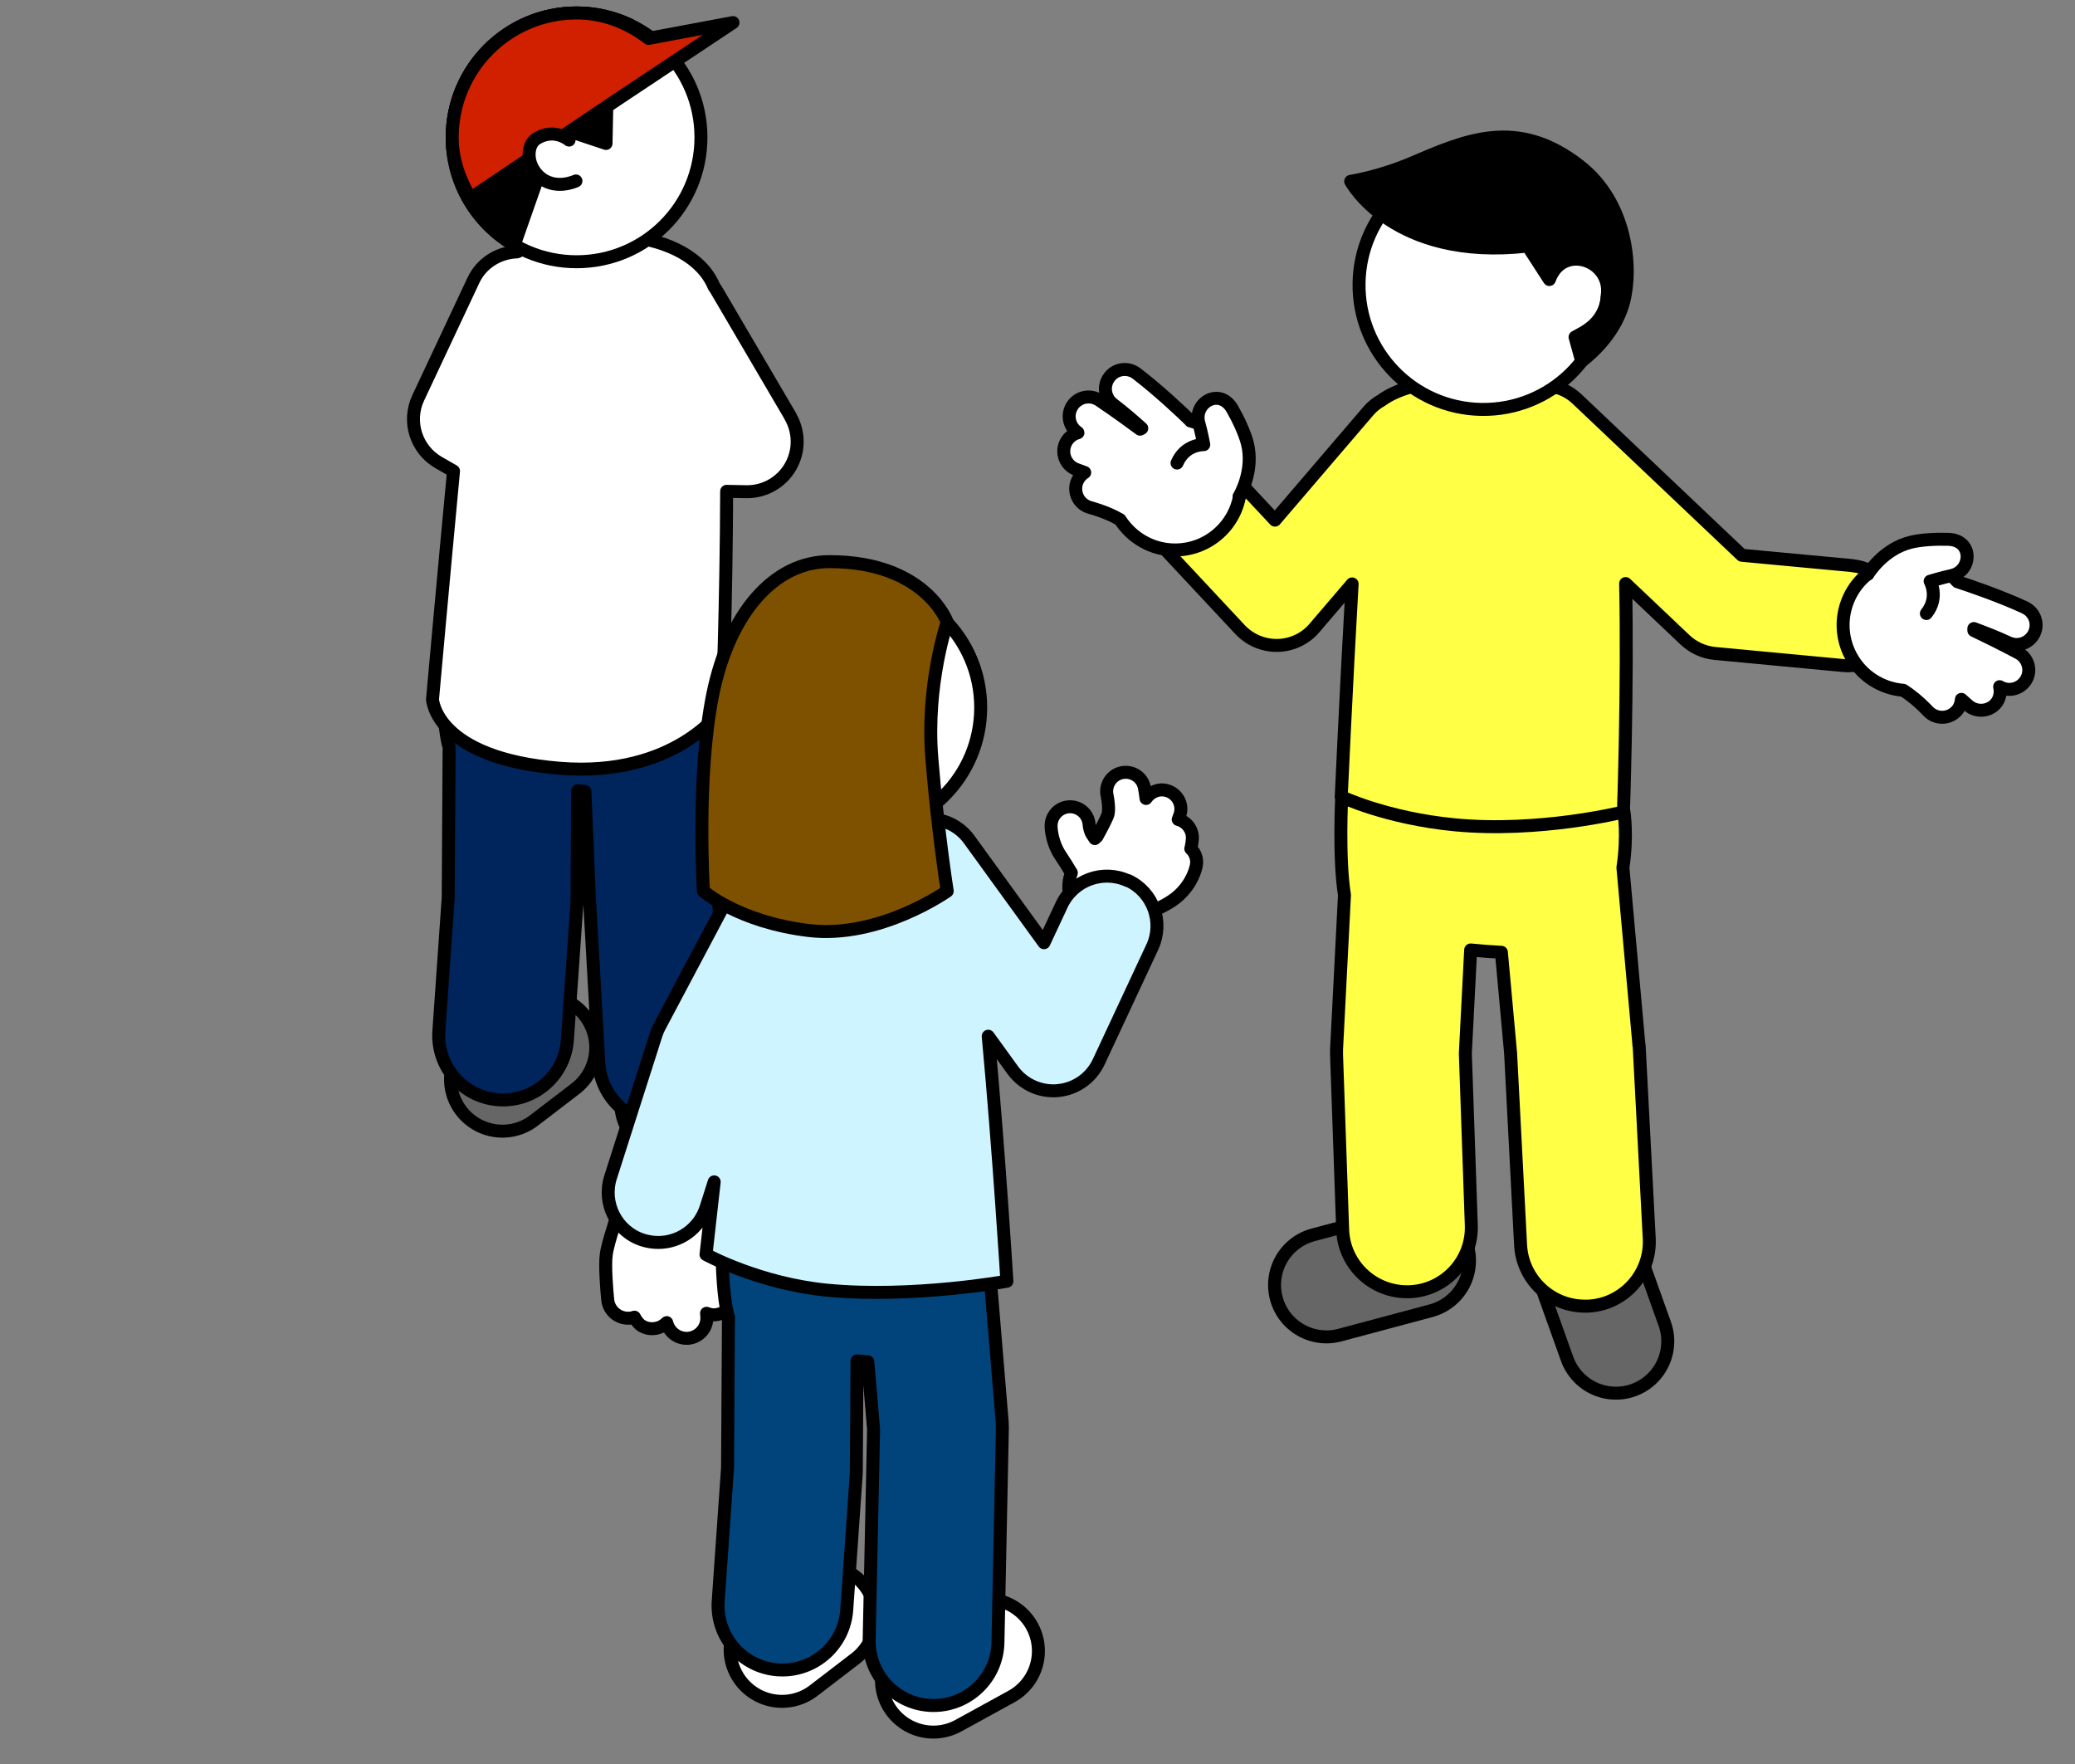
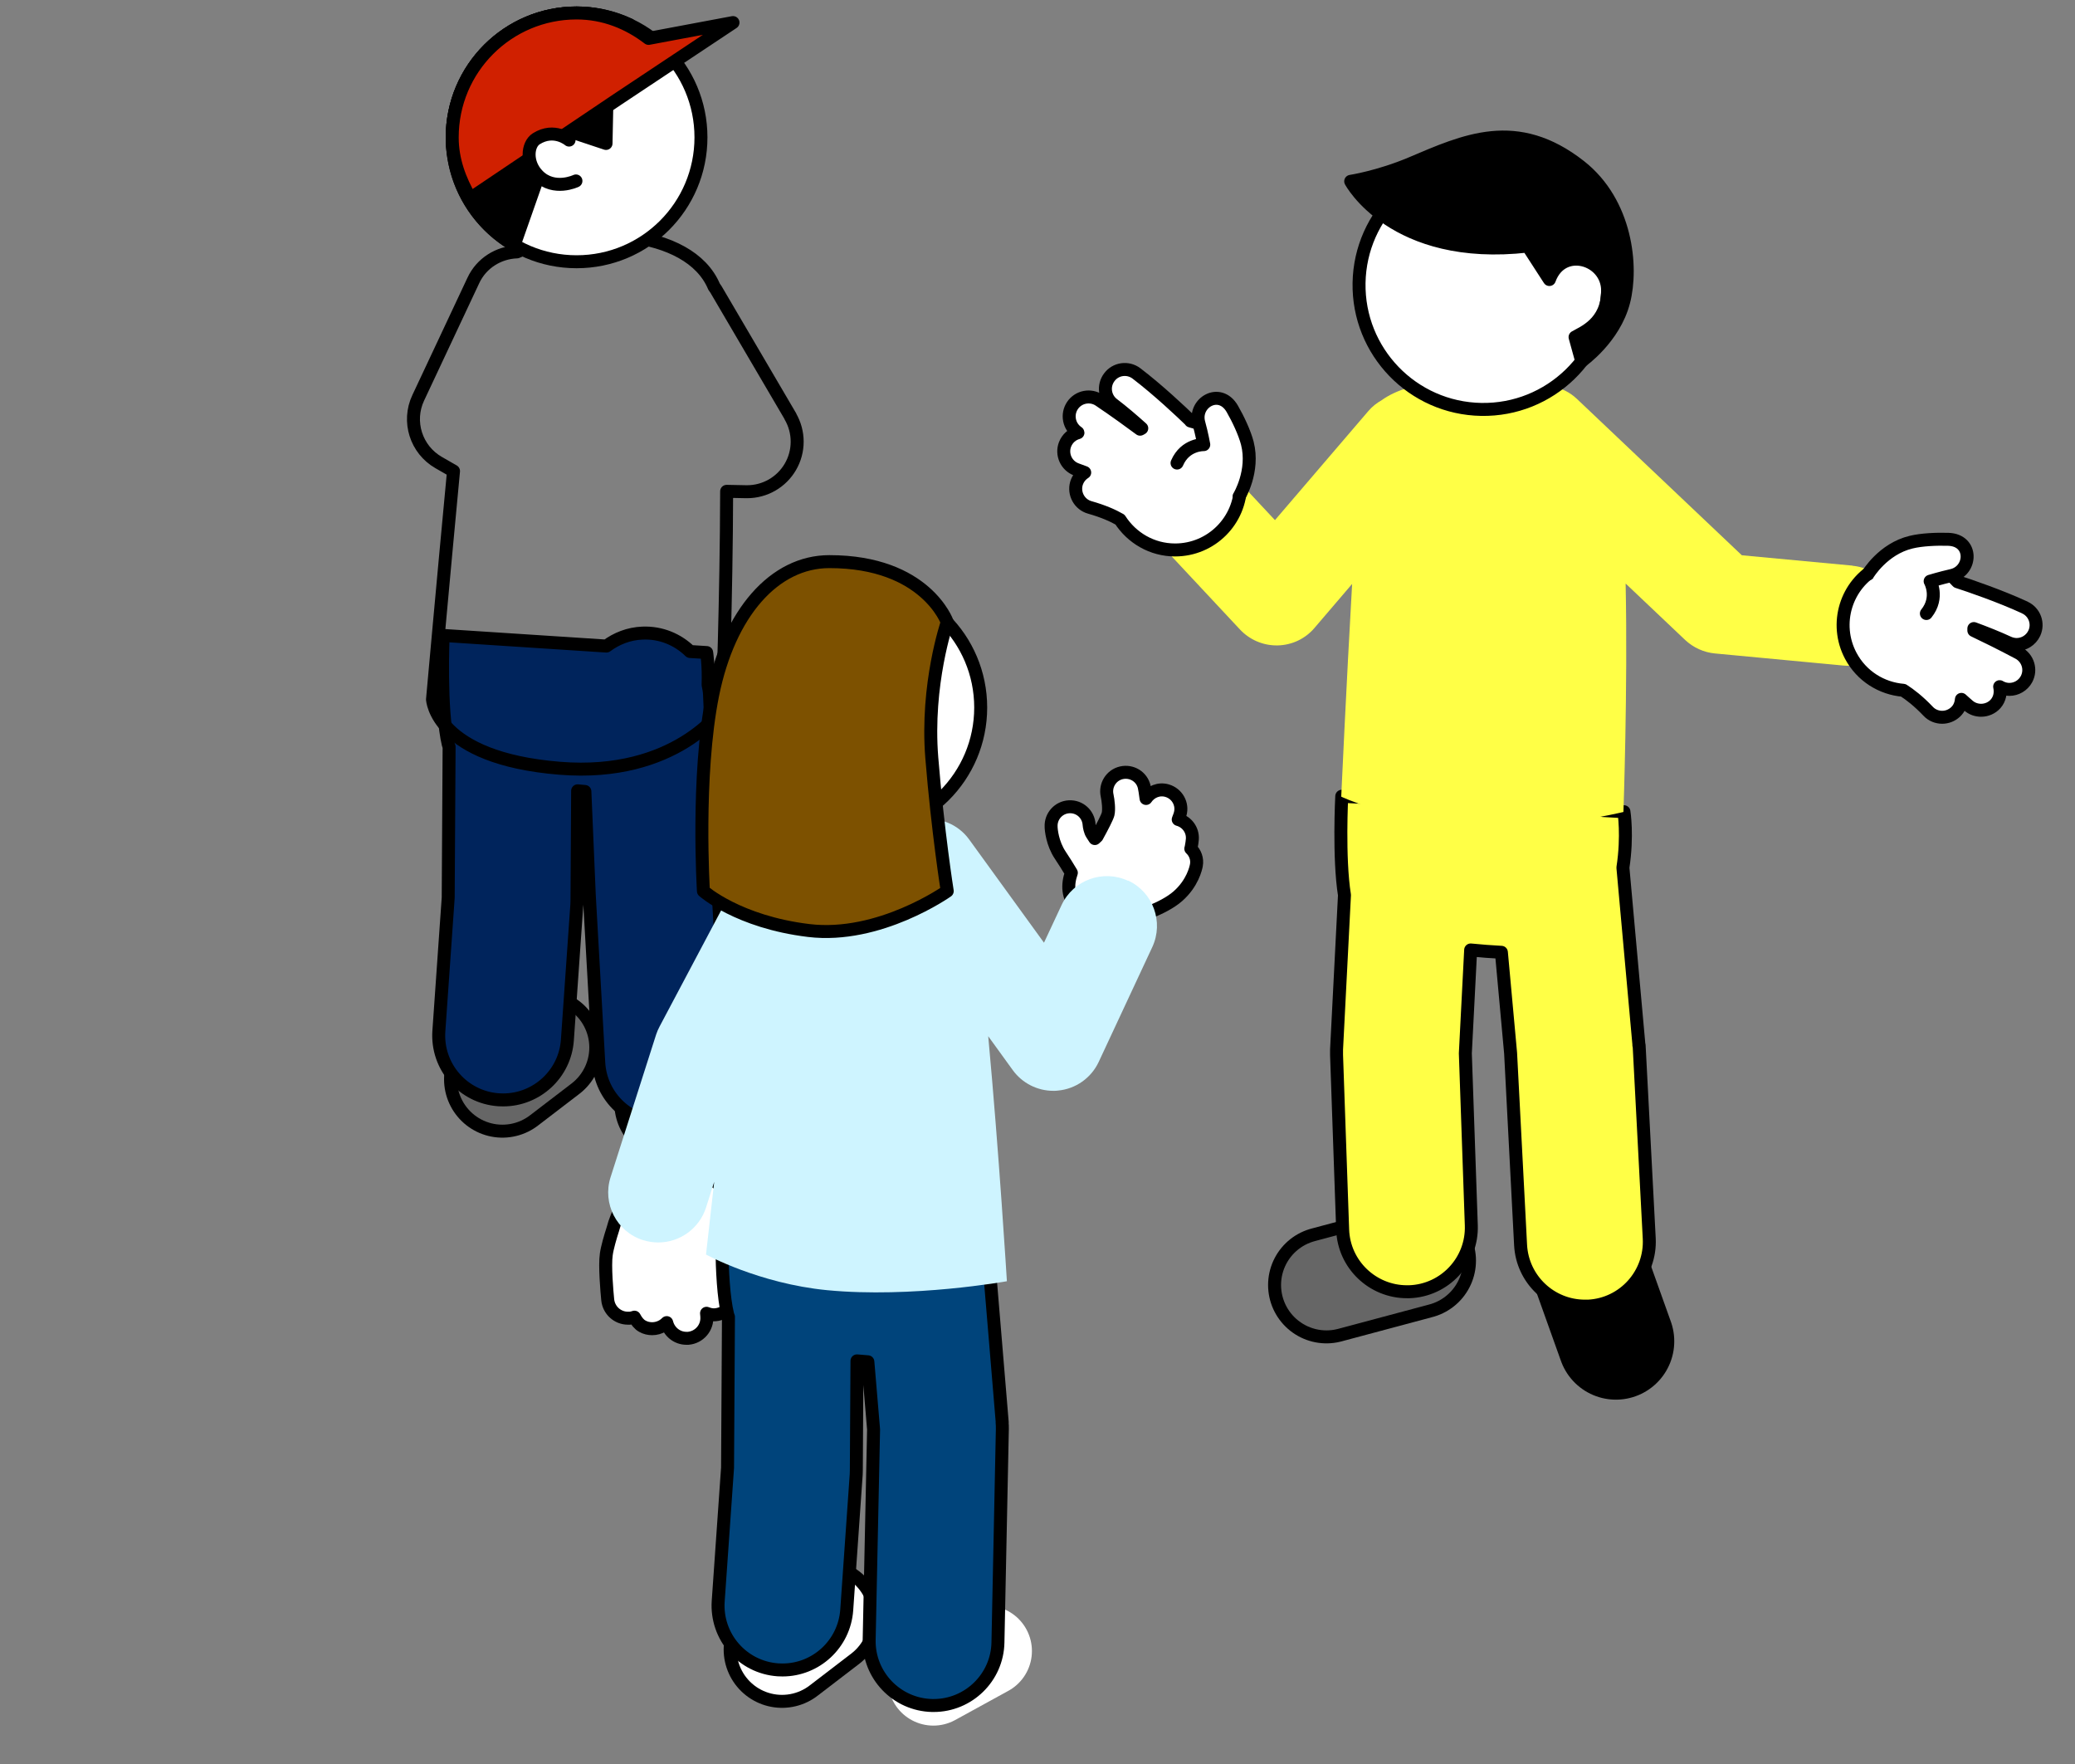
<svg xmlns="http://www.w3.org/2000/svg" id="fig-fv__rentabi-ureshino" viewBox="0 0 160 136">
  <rect x="0" y="0" width="160" height="136" fill="#808080" stroke="none" />
  <defs>
    <style>
      .cls-1 {
        stroke-width: 9px;
      }

      .cls-1, .cls-2, .cls-3, .cls-4, .cls-5, .cls-6, .cls-7, .cls-8 {
        stroke-linecap: round;
        stroke-linejoin: round;
      }

      .cls-1, .cls-2, .cls-4, .cls-5, .cls-6, .cls-7 {
        stroke: #000;
      }

      .cls-1, .cls-3, .cls-5, .cls-8 {
        fill: none;
      }

      .cls-2 {
        fill: #7d5100;
      }

      .cls-3 {
        stroke: #666;
      }

      .cls-3, .cls-8 {
        stroke-width: 7px;
      }

      .cls-9 {
        fill: #00447b;
      }

      .cls-4, .cls-10 {
        fill: #fff;
      }

      .cls-11 {
        fill: #cef4ff;
      }

      .cls-12 {
        fill: #00245c;
      }

      .cls-13 {
        fill: #ffff46;
      }

      .cls-7 {
        fill: #d02000;
      }

      .cls-8 {
        stroke: #fff;
      }
    </style>
  </defs>
  <g id="fig-fv__rentabi-ureshino__people">
    <g>
      <g>
        <g>
          <line class="cls-1" x1="41.94" y1="80.76" x2="38.74" y2="83.21" />
          <line class="cls-3" x1="41.94" y1="80.76" x2="38.74" y2="83.21" />
        </g>
        <g>
          <line class="cls-1" x1="51.87" y1="85.06" x2="55.97" y2="82.8" />
          <line class="cls-3" x1="51.87" y1="85.06" x2="55.97" y2="82.8" />
        </g>
        <g>
-           <path class="cls-12" d="M55.35,68.55l-.64-15c-.01-.26-.06-.51-.11-.75.05-1.5-.11-2.49-.11-2.49l-1.28-.08c-.95-.93-2.25-1.48-3.67-1.42-1.05.04-2,.42-2.78,1l-12.59-.82s-.25,5.74.4,8.42c.01.05.04.11.06.16l-.07,11.64-.72,10.28c-.19,2.74,1.87,5.11,4.61,5.3.12,0,.24.01.35.01,2.58,0,4.77-2,4.95-4.62l.73-10.44c0-.1.01-.21.01-.32l.05-8.45c.19.02.37.03.56.05l.34,8.01.73,12.91c.15,2.64,2.34,4.68,4.95,4.68.09,0,.19,0,.29,0,2.74-.16,4.83-2.5,4.68-5.24l-.73-12.84Z" />
+           <path class="cls-12" d="M55.35,68.55l-.64-15c-.01-.26-.06-.51-.11-.75.05-1.5-.11-2.49-.11-2.49l-1.28-.08c-.95-.93-2.25-1.48-3.67-1.42-1.05.04-2,.42-2.78,1l-12.59-.82s-.25,5.74.4,8.42c.01.05.04.11.06.16l-.07,11.64-.72,10.28c-.19,2.74,1.87,5.11,4.61,5.3.12,0,.24.01.35.01,2.58,0,4.77-2,4.95-4.62l.73-10.44l.05-8.45c.19.02.37.03.56.05l.34,8.01.73,12.91c.15,2.64,2.34,4.68,4.95,4.68.09,0,.19,0,.29,0,2.74-.16,4.83-2.5,4.68-5.24l-.73-12.84Z" />
          <path class="cls-5" d="M55.35,68.55l-.64-15c-.01-.26-.06-.51-.11-.75.05-1.5-.11-2.49-.11-2.49l-1.28-.08c-.95-.93-2.25-1.48-3.67-1.42-1.05.04-2,.42-2.78,1l-12.59-.82s-.25,5.74.4,8.42c.01.05.04.11.06.16l-.07,11.64-.72,10.28c-.19,2.74,1.87,5.11,4.61,5.3.12,0,.24.01.35.01,2.58,0,4.77-2,4.95-4.62l.73-10.44c0-.1.01-.21.01-.32l.05-8.45c.19.02.37.03.56.05l.34,8.01.73,12.91c.15,2.64,2.34,4.68,4.95,4.68.09,0,.19,0,.29,0,2.74-.16,4.83-2.5,4.68-5.24l-.73-12.84Z" />
        </g>
        <g>
-           <path class="cls-10" d="M60.95,32.1l-5.75-9.8c-.04-.07-.1-.13-.14-.2-1.91-4.55-10.32-4.86-15.2-2.68-1.4.05-2.73.85-3.36,2.2l-4.25,9.05c-.86,1.82-.17,3.99,1.57,4.99l1.15.66c-.8,8.44-1.62,17.6-1.62,17.6,0,0,.21,4.53,9.8,5.31,8.97.73,12.54-4.58,12.54-4.58,0,0,.32-8.43.34-16.77l1.51.03s.05,0,.07,0c1.37,0,2.64-.73,3.33-1.91.71-1.21.7-2.7,0-3.9Z" />
          <path class="cls-5" d="M60.95,32.1l-5.75-9.8c-.04-.07-.1-.13-.14-.2-1.91-4.55-10.32-4.86-15.2-2.68-1.4.05-2.73.85-3.36,2.2l-4.25,9.05c-.86,1.82-.17,3.99,1.57,4.99l1.15.66c-.8,8.44-1.62,17.6-1.62,17.6,0,0,.21,4.53,9.8,5.31,8.97.73,12.54-4.58,12.54-4.58,0,0,.32-8.43.34-16.77l1.51.03s.05,0,.07,0c1.37,0,2.64-.73,3.33-1.91.71-1.21.7-2.7,0-3.9Z" />
        </g>
        <path class="cls-4" d="M54.05,10.59c0-5.3-4.3-9.59-9.59-9.59s-9.59,4.29-9.59,9.59,4.29,9.59,9.59,9.59,9.59-4.29,9.59-9.59Z" />
      </g>
      <path class="cls-6" d="M48.52,1.9c-1.23-.58-2.61-.9-4.06-.9-5.3,0-9.59,4.29-9.59,9.59,0,3.54,1.92,6.64,4.78,8.3l3.2-9.12,3.88,1.29.1-4.86s.7-3.82,1.7-4.3Z" />
      <path class="cls-7" d="M34.87,10.59c0-5.3,4.29-9.59,9.59-9.59,2.12,0,4,.77,5.55,1.96l6.51-1.22-8.89,5.91-11.36,7.64c-.81-1.41-1.4-2.95-1.4-4.69Z" />
      <path class="cls-4" d="M43.88,10.8s-1.14-.98-2.53-.1c-.69.44-.83,1.86.15,2.84,1.22,1.22,2.91.41,2.91.41" />
    </g>
    <g>
      <g>
        <line class="cls-1" x1="109.31" y1="97.19" x2="102.28" y2="99.07" />
        <line class="cls-3" x1="109.31" y1="97.19" x2="102.28" y2="99.07" />
      </g>
      <g>
        <line class="cls-1" x1="122.77" y1="98.29" x2="124.6" y2="103.41" />
-         <line class="cls-3" x1="122.77" y1="98.29" x2="124.6" y2="103.41" />
      </g>
      <g>
        <path class="cls-13" d="M126.37,80.58c0-.06,0-.13-.01-.19l-1.22-13.5c.38-2.47.08-4.31.08-4.31l-1.61-.09c-1.01-1.03-2.44-1.63-3.99-1.5-1.04.09-1.98.51-2.72,1.13l-6.77-.37c-.35-.1-.72-.17-1.11-.19-.38-.02-.75.01-1.11.07l-4.45-.24s-.25,4.74.21,7.62l-.61,11.9c0,.14,0,.28,0,.43l.47,13.46c.09,2.68,2.3,4.79,4.96,4.79.06,0,.12,0,.17,0,2.74-.09,4.89-2.39,4.79-5.13l-.46-13.25.41-7.97c.8.08,1.6.14,2.37.18l.71,7.77.77,14.8c.14,2.65,2.33,4.71,4.96,4.71.09,0,.17,0,.26,0,2.74-.14,4.84-2.48,4.7-5.22l-.78-14.89Z" />
        <path class="cls-5" d="M126.37,80.58c0-.06,0-.13-.01-.19l-1.22-13.5c.38-2.47.08-4.31.08-4.31l-1.61-.09c-1.01-1.03-2.44-1.63-3.99-1.5-1.04.09-1.98.51-2.72,1.13l-6.77-.37c-.35-.1-.72-.17-1.11-.19-.38-.02-.75.01-1.11.07l-4.45-.24s-.25,4.74.21,7.62l-.61,11.9c0,.14,0,.28,0,.43l.47,13.46c.09,2.68,2.3,4.79,4.96,4.79.06,0,.12,0,.17,0,2.74-.09,4.89-2.39,4.79-5.13l-.46-13.25.41-7.97c.8.08,1.6.14,2.37.18l.71,7.77.77,14.8c.14,2.65,2.33,4.71,4.96,4.71.09,0,.17,0,.26,0,2.74-.14,4.84-2.48,4.7-5.22l-.78-14.89Z" />
      </g>
      <g>
        <path class="cls-13" d="M142.86,43.61l-8.55-.8-12.7-12.04c-1.1-1.05-2.66-1.3-4-.8-4.06-1.06-8.78-.78-11.08.89-.37.21-.72.48-1.01.82l-7.21,8.42-3.59-3.84c-1.45-1.56-3.9-1.64-5.46-.19-1.56,1.46-1.64,3.9-.19,5.46l6.54,7c.73.78,1.75,1.23,2.82,1.23.03,0,.06,0,.08,0,1.1-.02,2.14-.51,2.85-1.35l2.9-3.39c-.45,7.84-.84,16.4-.84,16.4,0,0,3.48,1.66,8.74,2.17,6.55.63,13.02-.99,13.02-.99,0,0,.34-9.57.17-17.61l4.59,4.35c.63.59,1.44.96,2.3,1.04l9.88.93c.12.01.25.02.37.02,1.97,0,3.65-1.5,3.84-3.5.2-2.12-1.36-4.01-3.48-4.21Z" />
-         <path class="cls-5" d="M142.86,43.61l-8.55-.8-12.7-12.04c-1.1-1.05-2.66-1.3-4-.8-4.06-1.06-8.78-.78-11.08.89-.37.21-.72.48-1.01.82l-7.21,8.42-3.59-3.84c-1.45-1.56-3.9-1.64-5.46-.19-1.56,1.46-1.64,3.9-.19,5.46l6.54,7c.73.78,1.75,1.23,2.82,1.23.03,0,.06,0,.08,0,1.1-.02,2.14-.51,2.85-1.35l2.9-3.39c-.45,7.84-.84,16.4-.84,16.4,0,0,3.48,1.66,8.74,2.17,6.55.63,13.02-.99,13.02-.99,0,0,.34-9.57.17-17.61l4.59,4.35c.63.59,1.44.96,2.3,1.04l9.88.93c.12.01.25.02.37.02,1.97,0,3.65-1.5,3.84-3.5.2-2.12-1.36-4.01-3.48-4.21Z" />
      </g>
      <g>
        <circle class="cls-4" cx="114.37" cy="21.97" r="9.59" transform="translate(90.44 135.95) rotate(-89.01)" />
        <path class="cls-6" d="M121.96,27.84l-.51-1.85c.58-.35,2.52-1.05,2.51-3.6-.01-2.46-3.51-3.52-4.49-.84l-1.67-2.58c-10.36,1.18-13.65-4.99-13.65-4.99,0,0,2.17-.33,4.66-1.38,4.13-1.75,8.13-3.63,13.03.22,3.58,2.82,4.06,7.74,3.36,10.44-.73,2.82-3.24,4.58-3.24,4.58Z" />
      </g>
      <g>
        <g>
          <path class="cls-10" d="M91.8,32.44c-.69-.67-2.49-2.37-4.17-3.65-.66-.5-1.6-.37-2.09.29-.5.66-.37,1.59.29,2.09.74.56,1.52,1.23,2.21,1.85-.04.03-.09.05-.13.07-.77-.57-1.85-1.36-3.14-2.23-.68-.46-1.61-.28-2.07.4-.46.68-.29,1.61.4,2.08,0,0,.02.01.02.02-.44.12-.82.44-1,.91-.29.77.1,1.63.87,1.92.21.08.43.16.65.24-.3.19-.53.48-.64.85-.22.79.24,1.62,1.03,1.84,1.06.3,1.81.64,2.33.94.9,1.4,2.46,2.34,4.25,2.34,2.79,0,5.05-2.26,5.05-5.05,0-2.38-1.65-4.36-3.86-4.89Z" />
          <path class="cls-5" d="M91.8,32.44c-.69-.67-2.49-2.37-4.17-3.65-.66-.5-1.6-.37-2.09.29-.5.66-.37,1.59.29,2.09.74.56,1.52,1.23,2.21,1.85-.04.03-.09.05-.13.07-.77-.57-1.85-1.36-3.14-2.23-.68-.46-1.61-.28-2.07.4-.46.68-.29,1.61.4,2.08,0,0,.02.01.02.02-.44.12-.82.44-1,.91-.29.77.1,1.63.87,1.92.21.08.43.16.65.24-.3.19-.53.48-.64.85-.22.79.24,1.62,1.03,1.84,1.06.3,1.81.64,2.33.94.9,1.4,2.46,2.34,4.25,2.34,2.79,0,5.05-2.26,5.05-5.05,0-2.38-1.65-4.36-3.86-4.89Z" />
        </g>
        <path class="cls-4" d="M95.55,38.27s1.18-1.94.63-4.1c-.21-.81-.71-1.87-1.16-2.65-.97-1.68-3.01-.47-2.58,1.09.23.83.38,1.67.38,1.67,0,0-1.43-.05-2.06,1.42" />
      </g>
      <g>
        <g>
          <path class="cls-10" d="M156.12,46.83c-1.91-.88-4.25-1.68-5.18-1.98-1.51-1.7-4.03-2.24-6.13-1.12-2.47,1.3-3.41,4.36-2.1,6.83.84,1.58,2.39,2.52,4.05,2.66.5.32,1.16.82,1.92,1.62.29.31.69.46,1.08.46.37,0,.74-.14,1.03-.41.28-.26.42-.61.45-.97.18.16.35.32.53.47.28.25.64.37.99.37.41,0,.83-.17,1.12-.5.33-.38.41-.87.31-1.32.02,0,.03.02.05.03.22.12.46.18.7.18.53,0,1.05-.29,1.32-.79.39-.73.11-1.63-.62-2.02-1.37-.73-2.58-1.32-3.44-1.73,0-.05,0-.1,0-.15.87.32,1.83.7,2.67,1.09.2.09.42.14.63.14.56,0,1.1-.32,1.36-.87.35-.75.02-1.64-.73-1.98Z" />
          <path class="cls-5" d="M156.12,46.83c-1.91-.88-4.25-1.68-5.18-1.98-1.51-1.7-4.03-2.24-6.13-1.12-2.47,1.3-3.41,4.36-2.1,6.83.84,1.58,2.39,2.52,4.05,2.66.5.32,1.16.82,1.92,1.62.29.31.69.46,1.08.46.37,0,.74-.14,1.03-.41.28-.26.42-.61.45-.97.18.16.35.32.53.47.28.25.64.37.99.37.41,0,.83-.17,1.12-.5.33-.38.41-.87.31-1.32.02,0,.03.02.05.03.22.12.46.18.7.18.53,0,1.05-.29,1.32-.79.39-.73.11-1.63-.62-2.02-1.37-.73-2.58-1.32-3.44-1.73,0-.05,0-.1,0-.15.87.32,1.83.7,2.67,1.09.2.09.42.14.63.14.56,0,1.1-.32,1.36-.87.35-.75.02-1.64-.73-1.98Z" />
        </g>
        <path class="cls-4" d="M144.03,44.27s1.16-1.95,3.33-2.47c.81-.2,1.99-.25,2.88-.22,1.94.07,1.82,2.44.25,2.79-.84.19-1.66.44-1.66.44,0,0,.71,1.24-.29,2.49" />
      </g>
    </g>
    <g>
      <g>
        <path class="cls-10" d="M58.73,94.65c-.29-.48-1.32-2.11-2.21-2.76-.38-.28-.84-.52-1.25-.7-.86-1-2.01-1.77-3.1-1.74-2.01.06-4.31,2.94-4.91,5.3-.2.62-.44,1.44-.51,1.96-.13.87.05,2.9.11,3.5.08.81.76,1.42,1.56,1.42.05,0,.1,0,.15,0,.12-.01.24-.04.35-.08.16.3.35.55.6.69.24.14.51.2.77.2.28,0,.57-.08.82-.23.11-.07.21-.15.3-.24.17.7.79,1.21,1.52,1.21.04,0,.08,0,.13,0,.86-.07,1.51-.82,1.44-1.69,0-.07-.01-.16-.02-.24.18.07.37.12.56.12s.38-.04.57-.11c.81-.32,1.2-1.23.89-2.03-.38-.97-.94-2.63-1-3.3,0-.1,0-.26.02-.44.18.26.37.54.53.81.3.48.81.75,1.34.75.28,0,.56-.07.82-.23.74-.45.97-1.42.52-2.15Z" />
        <path class="cls-5" d="M58.73,94.65c-.29-.48-1.32-2.11-2.21-2.76-.38-.28-.84-.52-1.25-.7-.86-1-2.01-1.77-3.1-1.74-2.01.06-4.31,2.94-4.91,5.3-.2.62-.44,1.44-.51,1.96-.13.87.05,2.9.11,3.5.08.81.76,1.42,1.56,1.42.05,0,.1,0,.15,0,.12-.01.24-.04.35-.08.16.3.35.55.6.69.24.14.51.2.77.2.28,0,.57-.08.82-.23.11-.07.21-.15.3-.24.17.7.79,1.21,1.52,1.21.04,0,.08,0,.13,0,.86-.07,1.51-.82,1.44-1.69,0-.07-.01-.16-.02-.24.18.07.37.12.56.12s.38-.04.57-.11c.81-.32,1.2-1.23.89-2.03-.38-.97-.94-2.63-1-3.3,0-.1,0-.26.02-.44.18.26.37.54.53.81.3.48.81.75,1.34.75.28,0,.56-.07.82-.23.74-.45.97-1.42.52-2.15Z" />
      </g>
      <g>
        <path class="cls-10" d="M91.83,65.44c.07-.35.1-.62.11-.74.05-.71-.42-1.34-1.09-1.52.09-.22.14-.38.15-.42.22-.77-.23-1.57-1-1.8-.63-.19-1.28.08-1.63.6-.05-.44-.12-.78-.14-.89-.18-.79-.97-1.27-1.76-1.09-.79.18-1.28.97-1.1,1.76.08.37.16,1.06.07,1.43-.06.23-.42.94-.85,1.72-.06.05-.11.11-.17.16-.08-.12-.15-.24-.22-.34-.14-.21-.21-.58-.22-.73-.05-.8-.72-1.42-1.54-1.38-.81.04-1.43.73-1.39,1.54,0,.21.09,1.28.71,2.2.27.4.6.93.85,1.35-.32.92-.31,1.89.47,2.76,1.42,1.6,3.03,1.55,4.01,1.14.48-.2,1.17-.54,1.73-.94.58-.24,1.42-.64,2.01-1.16,1.13-1,1.38-2.16,1.42-2.38.09-.49-.09-.96-.43-1.28Z" />
        <path class="cls-5" d="M91.83,65.44c.07-.35.1-.62.11-.74.05-.71-.42-1.34-1.09-1.52.09-.22.14-.38.15-.42.22-.77-.23-1.57-1-1.8-.63-.19-1.28.08-1.63.6-.05-.44-.12-.78-.14-.89-.18-.79-.97-1.27-1.76-1.09-.79.18-1.28.97-1.1,1.76.08.37.16,1.06.07,1.43-.06.23-.42.94-.85,1.72-.06.05-.11.11-.17.16-.08-.12-.15-.24-.22-.34-.14-.21-.21-.58-.22-.73-.05-.8-.72-1.42-1.54-1.38-.81.04-1.43.73-1.39,1.54,0,.21.09,1.28.71,2.2.27.4.6.93.85,1.35-.32.92-.31,1.89.47,2.76,1.42,1.6,3.03,1.55,4.01,1.14.48-.2,1.17-.54,1.73-.94.58-.24,1.42-.64,2.01-1.16,1.13-1,1.38-2.16,1.42-2.38.09-.49-.09-.96-.43-1.28Z" />
      </g>
      <g>
        <line class="cls-1" x1="63.51" y1="124.71" x2="60.3" y2="127.17" />
        <line class="cls-8" x1="63.51" y1="124.71" x2="60.3" y2="127.17" />
      </g>
      <g>
-         <line class="cls-1" x1="71.97" y1="129.54" x2="76.07" y2="127.29" />
        <line class="cls-8" x1="71.97" y1="129.54" x2="76.07" y2="127.29" />
      </g>
      <g>
        <path class="cls-9" d="M77.28,109.66l-1.03-12.36c-.02-.18-.06-.35-.1-.52.05-1.52-.11-2.52-.11-2.52l-1.29-.08c-1-.97-2.38-1.54-3.87-1.41-.97.08-1.85.45-2.57.99l-12.6-.82s-.25,5.74.4,8.42c.01.06.04.11.06.16l-.07,11.64-.72,10.28c-.19,2.74,1.87,5.11,4.61,5.3.12,0,.24.01.35.01,2.58,0,4.76-2,4.95-4.62l.73-10.44c0-.11.01-.21.01-.32l.05-8.45c.28.02.56.05.84.07l.44,5.22-.34,16.21c-.06,2.74,2.12,5.01,4.86,5.07.04,0,.07,0,.11,0,2.69,0,4.91-2.16,4.96-4.86l.34-16.46c0-.17,0-.34-.02-.52Z" />
        <path class="cls-5" d="M77.28,109.66l-1.03-12.36c-.02-.18-.06-.35-.1-.52.05-1.52-.11-2.52-.11-2.52l-1.29-.08c-1-.97-2.38-1.54-3.87-1.41-.97.08-1.85.45-2.57.99l-12.6-.82s-.25,5.74.4,8.42c.01.06.04.11.06.16l-.07,11.64-.72,10.28c-.19,2.74,1.87,5.11,4.61,5.3.12,0,.24.01.35.01,2.58,0,4.76-2,4.95-4.62l.73-10.44c0-.11.01-.21.01-.32l.05-8.45c.28.02.56.05.84.07l.44,5.22-.34,16.21c-.06,2.74,2.12,5.01,4.86,5.07.04,0,.07,0,.11,0,2.69,0,4.91-2.16,4.96-4.86l.34-16.46c0-.17,0-.34-.02-.52Z" />
      </g>
      <g>
        <path class="cls-11" d="M86.99,67.91c-1.93-.9-4.23-.07-5.13,1.86l-1.36,2.91-5.77-7.96c-.88-1.21-2.32-1.74-3.7-1.54-2.99-1.38-7.15-1.16-9.99.22-1.19.16-2.29.87-2.9,2.01l-7.28,13.73c-.11.2-.2.42-.27.63l-3.51,10.99c-.65,2.03.47,4.21,2.5,4.85.39.12.79.18,1.18.18,1.64,0,3.15-1.05,3.68-2.69l.63-1.98c-.37,3.31-.63,5.6-.63,5.6,0,0,4.08,2.24,9.34,2.75,6.55.63,13.86-.69,13.86-.69,0,0-.61-9.95-1.44-18.89l1.89,2.61c.73,1.01,1.9,1.6,3.13,1.6.12,0,.25,0,.37-.02,1.36-.13,2.55-.97,3.13-2.21l4.13-8.85c.9-1.93.07-4.23-1.86-5.13Z" />
-         <path class="cls-5" d="M86.99,67.91c-1.93-.9-4.23-.07-5.13,1.86l-1.36,2.91-5.77-7.96c-.88-1.21-2.32-1.74-3.7-1.54-2.99-1.38-7.15-1.16-9.99.22-1.19.16-2.29.87-2.9,2.01l-7.28,13.73c-.11.2-.2.42-.27.63l-3.51,10.99c-.65,2.03.47,4.21,2.5,4.85.39.12.79.18,1.18.18,1.64,0,3.15-1.05,3.68-2.69l.63-1.98c-.37,3.31-.63,5.6-.63,5.6,0,0,4.08,2.24,9.34,2.75,6.55.63,13.86-.69,13.86-.69,0,0-.61-9.95-1.44-18.89l1.89,2.61c.73,1.01,1.9,1.6,3.13,1.6.12,0,.25,0,.37-.02,1.36-.13,2.55-.97,3.13-2.21l4.13-8.85c.9-1.93.07-4.23-1.86-5.13Z" />
      </g>
      <path class="cls-4" d="M75.62,54.55c0-5.3-4.29-9.59-9.59-9.59s-9.59,4.29-9.59,9.59,4.29,9.59,9.59,9.59,9.59-4.29,9.59-9.59Z" />
      <path class="cls-2" d="M63.95,43.3c-4.24,0-7.72,3.94-9,10.28-1.26,6.27-.71,15.12-.71,15.12,0,0,2.67,2.38,8.12,3.04,5.46.66,10.68-3.04,10.68-3.04,0,0-.73-4.59-1.19-10.27-.46-5.68,1.19-10.46,1.19-10.46,0,0-1.65-4.67-9.09-4.67Z" />
    </g>
  </g>
</svg>